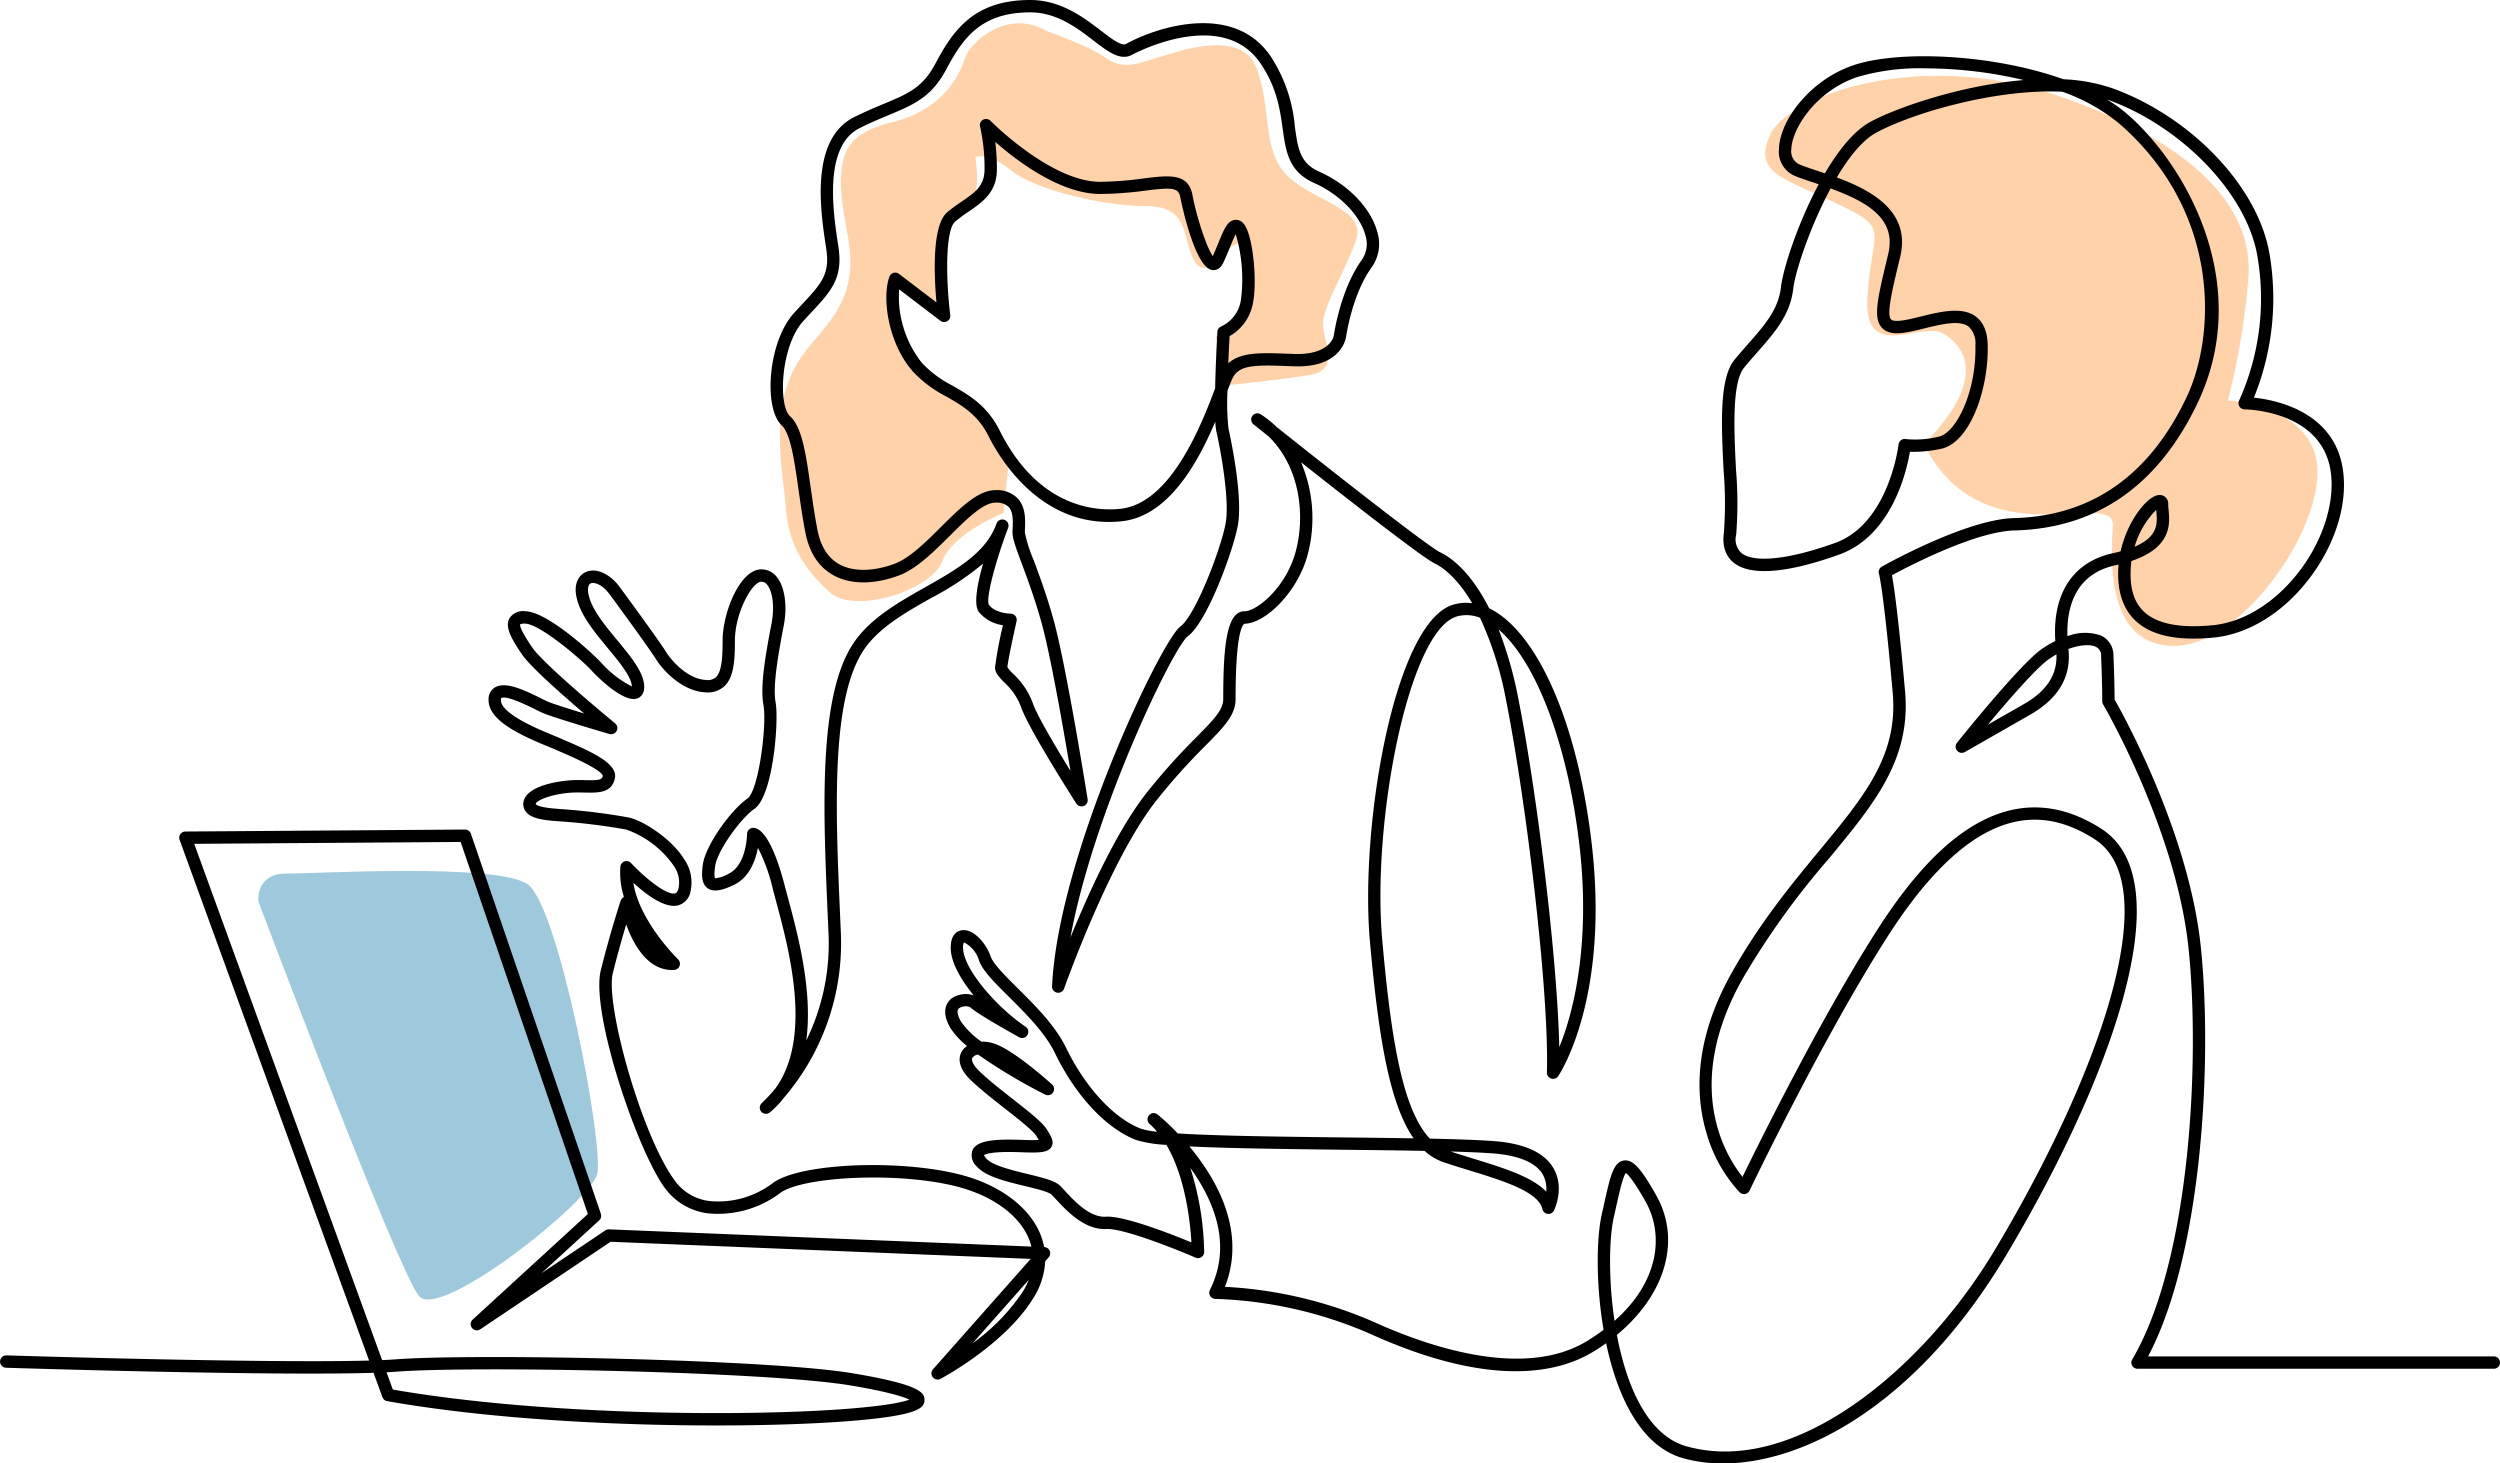
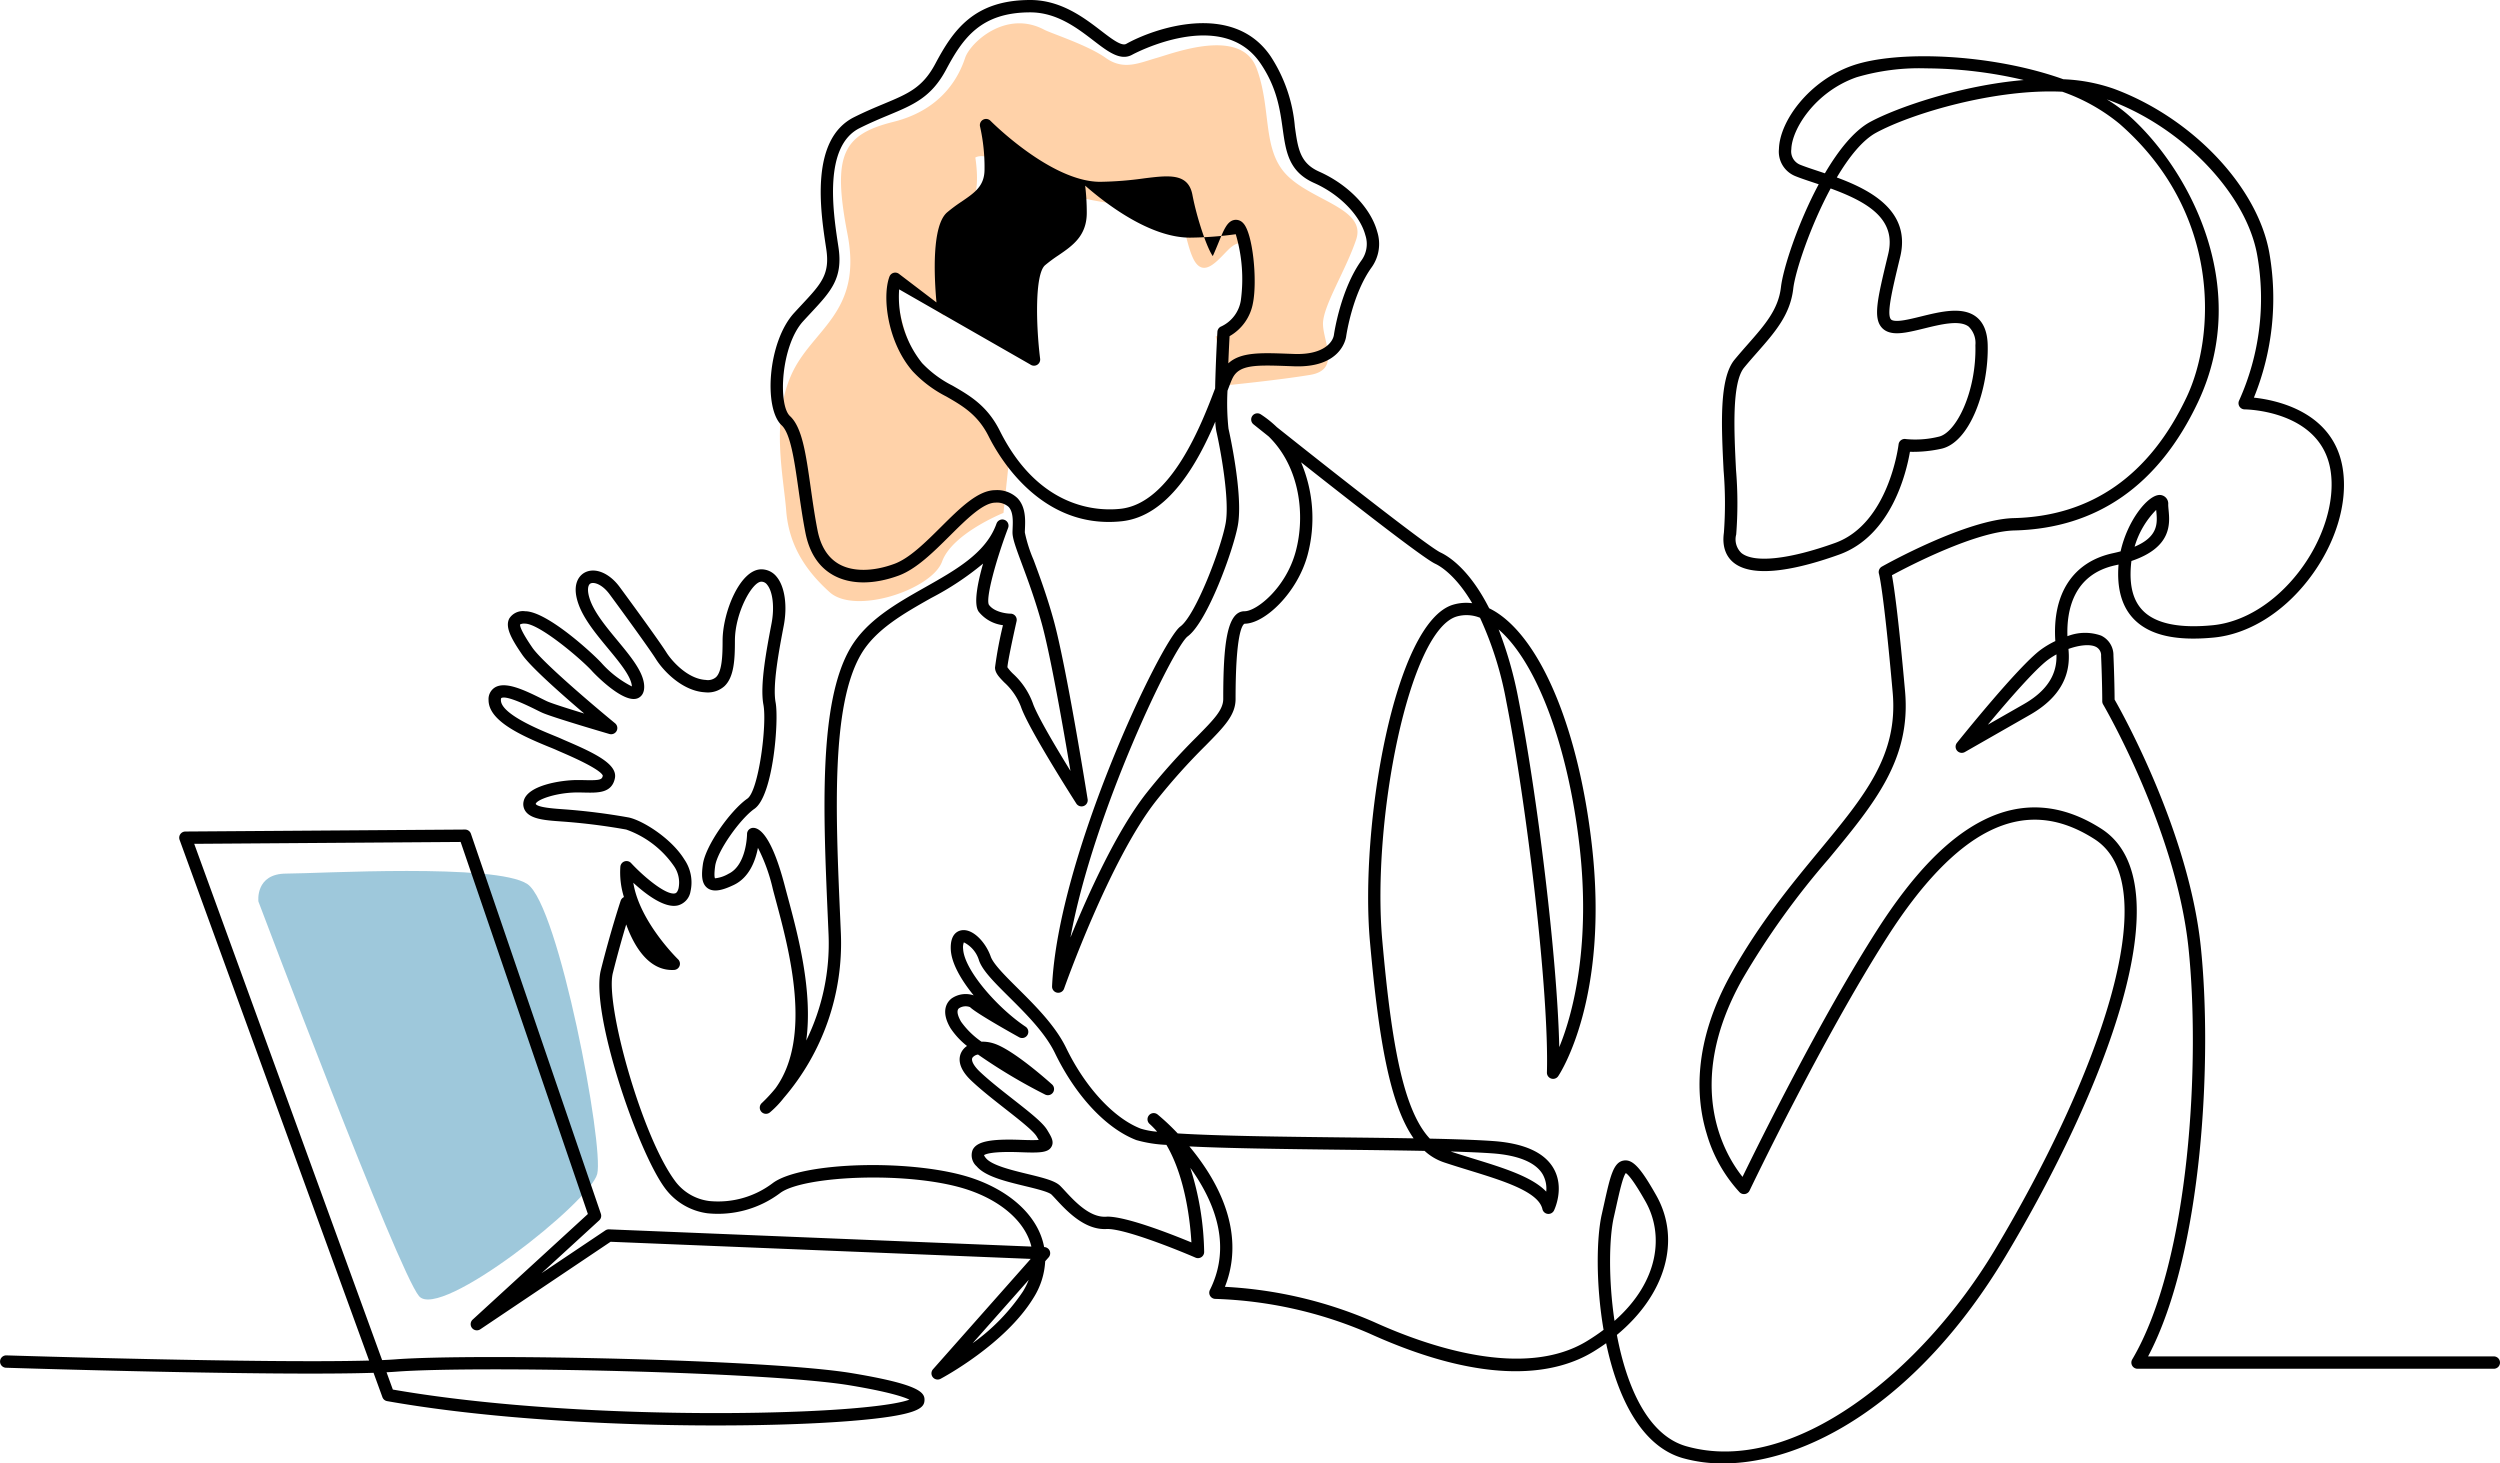
<svg xmlns="http://www.w3.org/2000/svg" id="グループ_352" data-name="グループ 352" width="406.576" height="238" viewBox="0 0 406.576 238">
  <defs>
    <clipPath id="clip-path">
      <rect id="長方形_433" data-name="長方形 433" width="406.576" height="238" fill="none" />
    </clipPath>
  </defs>
  <g id="グループ_351" data-name="グループ 351" clip-path="url(#clip-path)">
-     <path id="パス_678" data-name="パス 678" d="M457.195,60.37c-3.552-2.316-13.3,4.989-12.473-6.236s3.742-10.809-4.989-14.967-13.72-4.989-10.809-11.225,24.113-14.135,46.979-6.236,31.6,18.708,30.765,29.518a119.967,119.967,0,0,1-3.326,19.956s14.136.832,14.551,11.225-12.472,28.686-23.281,28.686-10.394-13.3-9.978-19.54-21.2,5.82-30.765-13.3c0,0,12.888-11.641,3.326-17.877" transform="translate(-141.013 -6.058)" fill="#ffd2a9" />
    <path id="パス_679" data-name="パス 679" d="M232.138,6.7c1.1.587,7.067,2.495,9.978,4.573s5.4.832,8.315,0,13.72-4.989,16.214,1.663.832,13.3,4.989,17.461,12.888,5.405,11.225,10.394-5.405,10.809-5.405,13.72,2.91,7.483-2.079,8.315-13.3,1.663-13.3,1.663l-2.079-7.9s6.652-2.91,6.236-9.562-2.43-6.264-4.157-4.574-4.158,4.989-5.821,1.247-.831-8.315-7.483-8.315-17.877-2.495-22.034-5.82-5.821-2.079-5.821-2.079.832,4.989-.416,6.652-8.467,7.008-4.649,19.094L207.9,47.173s.546,13.988,8.445,18.146a20.935,20.935,0,0,1,9.978,12.056l-.832,7.9s-8.315,3.326-9.978,7.9-14.136,8.731-18.293,4.989-6.652-7.9-7.067-13.3-2.495-14.551.831-22.035,11.641-9.978,9.146-22.866-.831-16.214,7.484-18.293,10.809-7.9,11.64-10.394,6.652-7.9,12.888-4.573" transform="translate(-62.297 -1.86)" fill="#ffd2a9" />
    <path id="パス_680" data-name="パス 680" d="M62.66,216.187S85.381,276.4,88.79,280.375s27.833-15.337,28.97-19.881-6.249-43.739-11.361-47.147-34.082-1.7-39.195-1.7-4.544,4.544-4.544,4.544" transform="translate(-20.634 -69.574)" fill="#9ec8db" />
-     <path id="パス_681" data-name="パス 681" d="M280.2,238a23.841,23.841,0,0,1-6.5-.858c-6.892-1.955-10.687-10.091-12.495-18.694q-.979.7-2.043,1.353c-5.83,3.571-16.9,5.954-36.538-2.971a68.35,68.35,0,0,0-24.956-5.59,1.006,1.006,0,0,1-.9-1.456c2.808-5.614,2.054-11.826-2.236-18.464-.311-.48-.629-.946-.952-1.394a47.261,47.261,0,0,1,2.253,13.681,1.005,1.005,0,0,1-1.406.923c-3.1-1.343-11.75-4.809-14.505-4.653-3.543.172-6.438-2.943-8.169-4.814-.276-.3-.522-.565-.737-.78-.457-.457-2.618-.981-4.354-1.4-3.161-.767-6.429-1.559-7.821-3.2a2.408,2.408,0,0,1-.659-2.674c.667-1.367,2.88-1.825,7.9-1.632,1.337.052,2.288.054,2.849.011-.076-.132-.162-.273-.239-.4l-.1-.17c-.547-.913-2.851-2.717-5.078-4.462-1.941-1.52-3.948-3.092-5.543-4.6-2.431-2.3-2.018-3.969-1.556-4.758a2.8,2.8,0,0,1,.85-.891,12.433,12.433,0,0,1-2.687-2.9c-1.715-2.9-.444-4.344.182-4.829a4.033,4.033,0,0,1,3.592-.5c-2.069-2.539-3.619-5.244-3.724-7.442-.115-2.416,1.012-3,1.694-3.134,1.85-.359,3.974,1.915,4.8,4.266.43,1.216,2.348,3.124,4.379,5.142,2.874,2.856,6.131,6.093,7.886,9.712,3.11,6.416,7.763,11.449,12.142,13.133a12.472,12.472,0,0,0,2.654.495,12.37,12.37,0,0,0-1.224-1.267,1.006,1.006,0,0,1,1.3-1.535,36.239,36.239,0,0,1,3.271,3.081c6.564.416,17.135.537,26.817.648,4.018.046,7.945.091,11.55.154-3.935-5.622-5.712-16.52-7.1-31.978-1.687-18.733,3.973-52.111,13.6-54.832a7.552,7.552,0,0,1,3.028-.222c-2.705-4.6-5.264-6.066-6.021-6.419-1.949-.91-13.664-10.06-21.811-16.5a23.225,23.225,0,0,1,1.054,15.1c-1.685,6.18-6.984,11.155-10.249,11.155-.416.208-1.456,1.831-1.456,12.249,0,2.614-1.834,4.476-4.872,7.562a101.08,101.08,0,0,0-8.03,8.966c-7.57,9.6-14.916,30.366-14.989,30.574a1.006,1.006,0,0,1-1.953-.379c.963-21.192,17.75-56.237,20.859-58.516,2.479-1.818,6.617-12.659,7.369-16.789.7-3.839-.893-12.277-1.505-14.931a10.357,10.357,0,0,1-.177-1.6c-2.865,6.746-7.632,15.388-15.209,16.2-12.983,1.387-19.85-10.215-21.646-13.8-1.77-3.541-4.254-4.97-6.884-6.483a19.8,19.8,0,0,1-5.472-4.1c-4.137-4.757-4.991-12.177-3.781-15.4a1.006,1.006,0,0,1,1.552-.447l6.094,4.643c-.392-4.333-.76-12.484,1.725-14.639a25.253,25.253,0,0,1,2.361-1.754c2.166-1.477,3.731-2.546,3.731-5.248a30.114,30.114,0,0,0-.724-6.937,1.006,1.006,0,0,1,1.69-.962c.1.1,9.843,9.924,17.839,9.924A56.6,56.6,0,0,0,186.114,29c3.983-.49,7.13-.88,7.809,2.684.728,3.824,2.351,8.622,3.311,9.963.343-.744.652-1.5.927-2.171.888-2.167,1.424-3.476,2.548-3.7a1.572,1.572,0,0,1,1.457.5c1.591,1.591,2.335,9.354,1.6,13.026a7.766,7.766,0,0,1-3.8,5.369c-.073,1.353-.145,2.874-.206,4.421,1.989-1.846,5.313-1.723,9.621-1.567l1.2.043c4.626.135,6.18-1.886,6.355-3.114.043-.3,1.1-7.458,4.537-12.188a4.557,4.557,0,0,0,.573-4.031c-.869-3.243-4.209-6.647-8.31-8.469-4.16-1.849-4.613-5.093-5.137-8.851-.438-3.134-.934-6.686-3.617-10.627C198.7,1.059,184.294,8.806,184.15,8.889c-1.92,1.078-3.946-.476-6.293-2.278-2.67-2.049-5.992-4.6-10.3-4.6-8.068,0-10.974,4.218-13.692,9.313-2.4,4.5-5.308,5.714-9.335,7.393-1.392.581-2.97,1.239-4.735,2.122-5.9,2.951-4.3,13.647-3.523,18.787l.092.615c.745,5.029-1.229,7.146-4.5,10.654-.392.421-.807.866-1.243,1.343-3.613,3.957-4.126,13.6-2.143,15.435s2.585,6.132,3.36,11.591c.321,2.261.652,4.6,1.111,6.943.517,2.654,1.7,4.519,3.514,5.541,2.218,1.25,5.49,1.235,8.974-.044,2.466-.9,5.087-3.51,7.621-6.029,3.085-3.065,6-5.961,8.82-5.961a4.763,4.763,0,0,1,3.592,1.3c1.371,1.432,1.28,3.554,1.219,4.958-.009.229-.019.438-.019.618a23.049,23.049,0,0,0,1.424,4.472c.921,2.479,2.183,5.874,3.274,9.841,2.074,7.541,5.376,28.2,5.515,29.079a1.006,1.006,0,0,1-1.841.7c-.32-.5-7.844-12.264-9.006-15.751a10.355,10.355,0,0,0-2.715-3.952c-.84-.862-1.5-1.544-1.5-2.425a64.8,64.8,0,0,1,1.29-6.878,5.994,5.994,0,0,1-3.949-2.2c-.838-1.2-.22-4.517.719-7.822a46.979,46.979,0,0,1-8.462,5.609c-4.443,2.512-9.036,5.11-11.392,9.148-4.9,8.395-4.128,25.936-3.384,42.9l.112,2.561a38.624,38.624,0,0,1-9.292,26.687,15.729,15.729,0,0,1-2.233,2.335,1.006,1.006,0,0,1-1.322-1.517,25.055,25.055,0,0,0,2.209-2.384c6.039-8.313,2.228-22.493.087-30.455-.185-.689-.36-1.339-.517-1.943a28.69,28.69,0,0,0-2.424-6.713c-.382,2.014-1.369,4.826-3.936,6.042-1.487.705-3.157,1.318-4.261.513-1.072-.783-.956-2.385-.763-3.827.416-3.124,4.563-8.876,7.24-10.73,1.843-1.275,3.216-12.06,2.613-15.271-.594-3.169.495-8.885,1.29-13.061l.036-.188c.492-2.581.2-5.156-.722-6.265a1.154,1.154,0,0,0-.941-.494c-1.493,0-4.3,5.084-4.3,9.6,0,3.046-.13,5.9-1.7,7.39a4.063,4.063,0,0,1-3.148,1c-3.786-.21-6.884-3.62-7.992-5.394-.856-1.369-4.519-6.452-7.532-10.539-1.235-1.676-2.591-2.046-3.118-1.761-.429.228-.609,1.157-.048,2.717.758,2.106,2.634,4.374,4.449,6.567,2.1,2.54,4.085,4.94,4.315,7.112.158,1.51-.559,2.059-1,2.253-2.365,1.034-7.337-4.271-7.385-4.325-1.6-1.827-8.6-7.8-10.982-7.8a1.477,1.477,0,0,0-.792.129c-.052.205.1,1.025,2,3.787,1.642,2.388,10.26,9.68,13.442,12.289a1.006,1.006,0,0,1-.919,1.744c-.374-.109-9.174-2.679-10.919-3.456-.253-.113-.61-.29-1.031-.5-3.187-1.593-5.082-2.226-5.635-1.886-.019.012-.062.113-.062.333,0,2.246,6.216,4.789,8.555,5.746.526.215.964.394,1.27.534.271.123.618.273,1.015.444,4.478,1.931,8.148,3.713,7.7,5.97-.488,2.434-2.73,2.386-4.9,2.34-.377-.008-.777-.017-1.2-.017-3.391,0-6.625,1.161-6.781,1.864.306.569,2.983.761,4.27.852l.121.009a102.093,102.093,0,0,1,10.743,1.345c2.268.486,6.912,3.378,9.024,6.8a6.6,6.6,0,0,1,1.017,5.227,2.817,2.817,0,0,1-2.026,2.267c-2.168.545-5.266-1.829-7.275-3.679,1,6.328,7.208,12.382,7.278,12.45a1.006,1.006,0,0,1-.642,1.729c-4.25.237-6.626-4.154-7.791-7.4-.6,1.992-1.39,4.769-2.178,7.92-1.257,5.028,4.658,26.386,10.083,33.749a8.156,8.156,0,0,0,5.634,3.315,14.689,14.689,0,0,0,10.237-2.876c4.652-3.578,23.265-4.031,32.65-.794,5.565,1.919,9.606,5.372,11.084,9.475a10.874,10.874,0,0,1,.459,1.679h.02a1.007,1.007,0,0,1,.712,1.672l-.561.634a12.282,12.282,0,0,1-1.9,5.948c-4.575,7.515-14.692,12.949-15.119,13.175a1.006,1.006,0,0,1-1.226-1.554l15.891-17.951L99.3,201.951l-21.185,14.23a1.006,1.006,0,0,1-1.241-1.577l18.733-17.171L74.914,136.928l-43.329.305,30.558,83.961c.824-.036,1.562-.077,2.2-.125,12.8-.959,60.67-.007,74.225,2.253,10.977,1.83,11.838,3.13,11.784,4.409-.052,1.259-1,2.463-11.868,3.351-16.31,1.331-50.525,1.215-75.522-3.215a1,1,0,0,1-.77-.646l-1.442-3.96c-16.538.533-57.878-.762-59.779-.824a1.006,1.006,0,0,1,.032-2.011h.033c.459.015,41.962,1.313,58.99.842L29.207,136.581a1.006,1.006,0,0,1,.938-1.35l45.48-.321h.007a1.006,1.006,0,0,1,.952.681L97.721,197.4a1.006,1.006,0,0,1-.272,1.067l-9.383,8.6L98.45,200.1a1.01,1.01,0,0,1,.6-.17l68.684,2.8a8.717,8.717,0,0,0-.274-.913c-1.272-3.527-4.861-6.536-9.848-8.255-9.181-3.167-26.982-2.425-30.766.486a16.828,16.828,0,0,1-11.746,3.274,10.239,10.239,0,0,1-6.973-4.115c-4.516-6.129-12.121-28.6-10.414-35.431,1.593-6.369,3.208-11.236,3.225-11.284a1,1,0,0,1,.534-.6,13.391,13.391,0,0,1-.583-4.934,1.007,1.007,0,0,1,1.742-.6c2.033,2.2,5.705,5.284,7.153,4.929.094-.023.379-.1.567-.82a4.685,4.685,0,0,0-.781-3.665,15.841,15.841,0,0,0-7.735-5.893A99.852,99.852,0,0,0,91.374,133.6l-.121-.009c-2.473-.176-4.81-.342-5.754-1.608a2.014,2.014,0,0,1-.337-1.687c.577-2.6,6.141-3.439,8.745-3.439.437,0,.852.009,1.242.017,2.478.056,2.758-.091,2.885-.724-.084-.345-1.039-1.363-6.521-3.728-.41-.177-.77-.332-1.051-.46s-.7-.3-1.2-.5c-4.745-1.941-9.806-4.29-9.806-7.608a2.233,2.233,0,0,1,1.017-2.044c1.65-1.019,4.532.269,7.591,1.8.388.194.715.358.948.461.787.35,3.436,1.188,6,1.971-3.609-3.075-8.71-7.574-10.082-9.57-1.866-2.714-2.808-4.547-2.1-5.891a2.618,2.618,0,0,1,2.551-1.176c3.674,0,11.395,7.226,12.5,8.486a16.872,16.872,0,0,0,4.881,3.744c0-.04,0-.085-.011-.136-.165-1.569-2.045-3.842-3.864-6.04-1.925-2.326-3.915-4.731-4.791-7.168-1.3-3.614.431-4.873.993-5.173,1.675-.895,4.012.071,5.685,2.342,2.516,3.414,6.622,9.073,7.617,10.667.737,1.18,3.326,4.281,6.4,4.451a2.009,2.009,0,0,0,1.654-.451c.988-.935,1.071-3.551,1.071-5.928,0-4.584,2.826-11.609,6.308-11.609a3.169,3.169,0,0,1,2.491,1.223c1.313,1.587,1.763,4.7,1.148,7.925l-.036.188c-.722,3.79-1.813,9.518-1.289,12.313.554,2.955-.392,15.183-3.446,17.3-2.238,1.55-6.057,6.831-6.391,9.341-.2,1.52-.068,1.883-.019,1.96a5.444,5.444,0,0,0,2.188-.73c2.973-1.408,3.023-6.426,3.023-6.477a1.008,1.008,0,0,1,1.006-1c1,0,2.991,1.229,5.138,9.462.157.6.33,1.244.514,1.929,1.591,5.919,4.063,15.114,2.972,23.192a35.775,35.775,0,0,0,3.625-17.249l-.111-2.559c-.757-17.255-1.54-35.1,3.655-44,2.631-4.509,7.465-7.243,12.14-9.887,4.983-2.817,9.7-5.482,11.495-10.008q.077-.21.151-.4a1.006,1.006,0,0,1,1.889.689q-.074.213-.157.421c-1.9,5.112-3.523,11.094-2.988,12.124.824,1.177,2.825,1.449,3.525,1.452a1.007,1.007,0,0,1,.978,1.23c-.6,2.65-1.453,6.662-1.487,7.491a6.868,6.868,0,0,0,.931,1.07,12.2,12.2,0,0,1,3.181,4.72c.667,2,3.8,7.269,6.14,11.066-1.137-6.78-3.226-18.725-4.656-23.925-1.067-3.881-2.312-7.229-3.22-9.673-.966-2.6-1.55-4.17-1.55-5.172,0-.205.01-.443.021-.7.049-1.126.115-2.668-.663-3.48a2.88,2.88,0,0,0-2.139-.68c-1.992,0-4.742,2.733-7.4,5.376-2.688,2.672-5.468,5.436-8.347,6.491-4.1,1.5-7.882,1.471-10.655-.092-2.35-1.325-3.865-3.649-4.5-6.908-.467-2.4-.8-4.759-1.127-7.045-.661-4.659-1.286-9.061-2.733-10.4-2.951-2.725-2.284-13.554,2.023-18.27.441-.482.86-.933,1.257-1.359,3.148-3.376,4.585-4.917,3.982-8.987l-.092-.61c-.843-5.61-2.6-17.281,4.613-20.887,1.827-.913,3.439-1.585,4.861-2.179,3.911-1.632,6.271-2.616,8.334-6.483C155.012,4.909,158.39,0,167.562,0c4.987,0,8.763,2.9,11.52,5.015,1.707,1.31,3.319,2.549,4.081,2.119,4.445-2.5,17.33-7.017,23.478,2.015a24.675,24.675,0,0,1,3.946,11.481c.5,3.549.824,5.895,3.963,7.289,4.7,2.089,8.4,5.93,9.436,9.787a6.558,6.558,0,0,1-.89,5.736c-3.15,4.33-4.132,11.007-4.172,11.29-.075.522-.96,5.091-8.414,4.84l-1.2-.043c-5.221-.192-7.778-.188-8.846,1.949-.2.391-.48,1.128-.836,2.066a39.308,39.308,0,0,0,.16,6.157c.024.107,2.442,10.692,1.524,15.744-.734,4.038-4.968,15.711-8.159,18.051-2.283,1.674-15.31,28.493-19.067,48.969,2.875-7.061,7.52-17.351,12.381-23.516a104.18,104.18,0,0,1,8.175-9.132c2.769-2.812,4.294-4.36,4.294-6.15,0-8.8.581-14.26,3.468-14.26,1.947,0,6.7-3.767,8.307-9.673,1.593-5.843.747-13.735-4.394-18.761-1.192-.95-2.057-1.641-2.459-1.963a1.006,1.006,0,0,1,1.178-1.628,17.434,17.434,0,0,1,2.617,2.084c10.529,8.387,24.758,19.517,26.608,20.38,1.329.62,4.716,2.739,7.923,9.077a11.568,11.568,0,0,1,1.408.809c7.333,4.918,13.192,19.356,15.29,37.68,2.849,24.886-5.125,37.091-5.466,37.6a1.006,1.006,0,0,1-1.84-.59c.372-13.037-3.311-43.684-6.609-60.366a56.514,56.514,0,0,0-4.27-13.586,5.831,5.831,0,0,0-3.747-.221c-7.8,2.2-13.895,33.3-12.147,52.715.718,7.984,1.7,17.019,3.517,23.511,1.125,4.017,2.518,6.9,4.215,8.7,4.1.087,7.652.207,10.271.392,5.04.355,8.354,1.849,9.848,4.443,1.831,3.179.148,6.7.074,6.849a1.006,1.006,0,0,1-1.884-.219c-.646-2.843-6.375-4.605-11.915-6.309-1.344-.413-2.734-.841-4.085-1.292a8.842,8.842,0,0,1-3.161-1.869c-4.075-.082-8.651-.134-13.354-.188-10.5-.121-19-.244-24.9-.54a39.408,39.408,0,0,1,2.772,3.746c4.315,6.652,5.341,13.218,3.007,19.089A69.549,69.549,0,0,1,223.457,215c8.508,3.867,24.325,9.411,34.655,3.087q1.442-.883,2.679-1.815c-1.288-7.515-1.143-15.022-.3-18.757q.2-.888.38-1.7c1.01-4.544,1.518-6.824,3.217-7.078,1.446-.21,2.722,1.159,5.266,5.66,4.13,7.308,1.47,16.186-6.4,22.7,1.571,8.322,4.983,16.317,11.291,18.106,17.434,4.948,38.437-12.318,50.175-31.927,16.622-27.766,28.085-59.19,16.225-66.8-5.848-3.753-11.483-4.169-17.228-1.273-5.371,2.707-10.892,8.449-16.41,17.063-10.635,16.605-22.354,41.113-22.472,41.358a1.006,1.006,0,0,1-1.609.289,23.717,23.717,0,0,1-5.374-9.565c-1.7-5.586-2.372-14.651,4.061-26.11,4.616-8.223,9.726-14.4,14.236-19.858,7.469-9.034,12.866-15.561,11.959-25.761-1.462-16.443-2.2-19.2-2.235-19.309a1.016,1.016,0,0,1,.471-1.159c.558-.315,13.751-7.7,21.486-7.892,12.605-.316,22.055-6.939,28.086-19.685,4.7-9.932,5.667-29.965-10.924-44.445a30.366,30.366,0,0,0-9.295-5.211c-10.842-.52-24.4,3.486-30.275,6.663-2.232,1.207-4.439,3.971-6.4,7.281,5.564,2.051,12.084,5.5,10.31,12.9l-.109.455c-1.2,4.982-2.141,8.916-1.387,9.73.141.152.6.372,2.063.137.856-.137,1.823-.374,2.846-.626,3.142-.772,6.7-1.646,8.927.052,1.2.915,1.834,2.452,1.888,4.571.186,7.243-2.9,15.972-7.625,16.917a21.361,21.361,0,0,1-5.021.48c-.559,3.268-2.978,13.644-11.5,16.711-5.938,2.138-13.74,4.1-17.184,1.306-.921-.748-1.942-2.2-1.573-4.852a64.79,64.79,0,0,0-.049-10.149c-.364-7.346-.74-14.942,1.784-18,.726-.878,1.446-1.7,2.143-2.491,2.781-3.162,4.977-5.66,5.4-9.291.353-3.059,2.739-10.39,6.143-16.744l-.732-.244c-1.142-.379-2.222-.736-3.087-1.089a4.284,4.284,0,0,1-2.648-4.411c.121-4.587,4.962-11.133,11.976-13.566,7.281-2.525,22.592-1.943,34.282,2.231a28.057,28.057,0,0,1,8.243,1.563c12.749,4.729,23.37,15.962,25.257,26.71a42.9,42.9,0,0,1-2.517,23.506c3.689.394,12.99,2.3,14.448,11.539.892,5.648-1.194,12.4-5.579,18.065-4.215,5.443-9.824,8.874-15.389,9.413-6.1.589-10.311-.349-12.872-2.87-2.057-2.025-2.937-5.052-2.619-9-.16.037-.323.074-.488.109-6.88,1.484-7.968,7.371-7.825,11.542a7.816,7.816,0,0,1,5.471-.1,3.514,3.514,0,0,1,2.011,3.25c.156,3.59.184,6.316.189,7.157,1.346,2.356,12.047,21.587,14.007,40.117,1.889,17.858.409,49.765-8.563,66.7H405.57a1.006,1.006,0,1,1,0,2.012H347.631a1.006,1.006,0,0,1-.866-1.518c9.493-16.08,11.062-48.847,9.144-66.978-2.036-19.241-13.76-39.347-13.879-39.548a1.011,1.011,0,0,1-.139-.51c0-.03,0-3.061-.189-7.34a1.544,1.544,0,0,0-.869-1.524c-.961-.459-2.673-.279-4.44.353.217,2.356.244,7-6.251,10.71l-10.6,6.06a1.006,1.006,0,0,1-1.284-1.5c.406-.506,9.97-12.441,13.632-15.14a14.676,14.676,0,0,1,2.369-1.408c-.517-7.7,2.87-12.889,9.376-14.292q.659-.143,1.24-.3c1.11-5.009,4.427-9.171,6.347-9.171h.054a1.41,1.41,0,0,1,1.341,1.55c0,.246.03.557.06.889.209,2.191.579,6.076-6.043,8.3q-.049.365-.08.74c-.274,3.375.388,5.8,2.024,7.409,2.082,2.049,5.87,2.823,11.267,2.3,5.015-.486,10.115-3.635,13.992-8.643,3.991-5.155,5.976-11.485,5.182-16.518-1.552-9.83-13.841-9.944-13.965-9.944a1.007,1.007,0,0,1-.907-1.44,40.374,40.374,0,0,0,2.946-23.629c-1.742-9.926-12.048-20.746-23.974-25.17q-.237-.089-.481-.171a24.25,24.25,0,0,1,3.386,2.446c9.551,8.335,20.473,27.683,11.419,46.82-6.383,13.49-16.426,20.5-29.855,20.835-6.314.158-17.157,5.8-19.9,7.281.309,1.658,1.022,6.381,2.134,18.892.98,11.023-4.93,18.171-12.412,27.22a128.4,128.4,0,0,0-14.032,19.561c-9.763,17.39-2.736,28.743.01,32.171,2.632-5.414,12.682-25.767,21.935-40.212,5.8-9.049,11.42-14.863,17.2-17.776,6.348-3.2,12.814-2.736,19.221,1.377,13.883,8.911.282,43.024-15.585,69.529C311.852,228.2,293.629,238,280.2,238M63.887,225.985c24.768,4.3,58.356,4.4,74.436,3.089,6.212-.506,8.636-1.094,9.574-1.449-.913-.439-3.336-1.267-9.657-2.322-13.454-2.242-61.017-3.187-73.743-2.23q-.739.055-1.634.1Zm103.418-17.843-9.129,10.311a32.655,32.655,0,0,0,8.195-8.436,12,12,0,0,0,.934-1.875m97.1-17.363c-.484.6-1.058,3.183-1.568,5.475q-.18.811-.382,1.7c-.75,3.3-.907,10.011.115,16.862,7.347-6.481,8.039-14.114,5.034-19.43-1.994-3.527-2.857-4.4-3.2-4.611m-84.344,7.081c3.2,0,10.486,2.87,13.7,4.2-.182-3.168-.937-10.551-4.064-15.865a21.125,21.125,0,0,1-4.891-.778c-4.909-1.889-9.855-7.173-13.23-14.134-1.6-3.311-4.733-6.42-7.493-9.163-2.389-2.374-4.275-4.249-4.858-5.9a4.805,4.805,0,0,0-2.471-2.96,2.253,2.253,0,0,0-.12,1.062c.163,3.422,5.594,9.612,10.157,12.655a1.006,1.006,0,0,1-1.047,1.716c-1.158-.644-6.99-3.906-7.986-4.9a1.966,1.966,0,0,0-1.813.2c-.547.489.07,1.686.361,2.179a13.4,13.4,0,0,0,3.308,3.238,6.131,6.131,0,0,1,2,.289c3.2,1,9.21,6.422,9.464,6.653A1.006,1.006,0,0,1,169.953,178a89.128,89.128,0,0,1-10.894-6.5,1.37,1.37,0,0,0-.907.512c-.262.445.212,1.339,1.2,2.279,1.528,1.447,3.5,2.99,5.4,4.481,2.992,2.343,4.861,3.839,5.563,5.011l.1.167c.566.94,1.054,1.751.57,2.571-.556.941-1.879.985-4.981.867-4.606-.177-5.718.29-5.975.477a1.979,1.979,0,0,0,.344.519c.968,1.143,4.179,1.922,6.759,2.548,2.757.669,4.487,1.12,5.3,1.935.231.231.5.517.791.836,1.492,1.612,3.962,4.3,6.587,4.172.079,0,.162-.006.247-.006M235.9,187.266c1.2.392,2.424.769,3.615,1.136,4.932,1.517,9.651,2.969,11.949,5.394a4.748,4.748,0,0,0-.566-2.8c-1.128-1.942-3.977-3.128-8.238-3.427-1.83-.129-4.13-.226-6.76-.3m7.823-84.9a64.625,64.625,0,0,1,3.214,11.3c3,15.192,6.323,41.929,6.647,56.624,2.5-6.041,5.051-17.32,3.3-32.646-1.877-16.391-6.965-29.916-13.157-35.274m90.71,4.053a12.193,12.193,0,0,0-1.355.864c-2.129,1.568-6.638,6.778-9.8,10.569l5.868-3.353c4.831-2.76,5.364-5.972,5.291-8.079M297.718,30.647c-3.324,6.166-5.758,13.492-6.081,16.3-.492,4.256-2.99,7.1-5.884,10.389-.687.781-1.4,1.589-2.1,2.443-2.029,2.456-1.64,10.308-1.326,16.618a65.526,65.526,0,0,1,.032,10.524,3.05,3.05,0,0,0,.848,3.014c2.057,1.669,7.751,1.056,15.235-1.636,8.758-3.152,10.308-15.891,10.323-16.019a1.006,1.006,0,0,1,1.2-.873,15.847,15.847,0,0,0,5.286-.378c2.88-.576,6.2-7.347,6.009-14.893a3.72,3.72,0,0,0-1.1-3.022c-1.461-1.117-4.525-.363-7.226.3-1.065.262-2.071.509-3.008.659-1.282.2-2.876.3-3.858-.758-1.485-1.6-.735-4.726.908-11.566l.109-.455c1.361-5.671-3.33-8.438-9.361-10.644m52.934,52.275a14.21,14.21,0,0,0-3.509,5.986c3.922-1.652,3.708-3.9,3.528-5.783-.007-.068-.012-.135-.019-.2M146.229,47.058a17.244,17.244,0,0,0,3.726,11.985,17.945,17.945,0,0,0,4.958,3.676c2.772,1.6,5.638,3.244,7.68,7.327,6.343,12.686,15.846,13.112,19.632,12.7,8.3-.889,13.27-13.987,15.392-19.581l0-.011c.086-4.051.325-8.4.369-9.192a1.007,1.007,0,0,1,.652-.885,5.639,5.639,0,0,0,3.153-4.178,25.707,25.707,0,0,0-.82-10.807c-.292.532-.66,1.43-.95,2.139-.31.758-.663,1.618-1.066,2.476-.556,1.182-1.365,1.267-1.8,1.212-2.945-.373-5.19-11.751-5.213-11.866-.3-1.553-1.323-1.589-5.587-1.063a58.176,58.176,0,0,1-7.437.556c-6.457,0-13.538-5.386-17.052-8.458a37.083,37.083,0,0,1,.26,4.422c0,3.765-2.342,5.364-4.608,6.911a23.418,23.418,0,0,0-2.177,1.613c-1.679,1.455-1.477,9.77-.8,15.21a1.006,1.006,0,0,1-1.607.925ZM313.118,11.112a36.053,36.053,0,0,0-11.17,1.447c-6.7,2.326-10.536,8.4-10.624,11.718a2.34,2.34,0,0,0,1.4,2.5c.8.327,1.851.673,2.96,1.041l1.1.367c2.2-3.745,4.736-6.935,7.389-8.368,4.28-2.314,14.729-5.944,24.948-6.8a70.17,70.17,0,0,0-16-1.9" transform="translate(0)" />
+     <path id="パス_681" data-name="パス 681" d="M280.2,238a23.841,23.841,0,0,1-6.5-.858c-6.892-1.955-10.687-10.091-12.495-18.694q-.979.7-2.043,1.353c-5.83,3.571-16.9,5.954-36.538-2.971a68.35,68.35,0,0,0-24.956-5.59,1.006,1.006,0,0,1-.9-1.456c2.808-5.614,2.054-11.826-2.236-18.464-.311-.48-.629-.946-.952-1.394a47.261,47.261,0,0,1,2.253,13.681,1.005,1.005,0,0,1-1.406.923c-3.1-1.343-11.75-4.809-14.505-4.653-3.543.172-6.438-2.943-8.169-4.814-.276-.3-.522-.565-.737-.78-.457-.457-2.618-.981-4.354-1.4-3.161-.767-6.429-1.559-7.821-3.2a2.408,2.408,0,0,1-.659-2.674c.667-1.367,2.88-1.825,7.9-1.632,1.337.052,2.288.054,2.849.011-.076-.132-.162-.273-.239-.4l-.1-.17c-.547-.913-2.851-2.717-5.078-4.462-1.941-1.52-3.948-3.092-5.543-4.6-2.431-2.3-2.018-3.969-1.556-4.758a2.8,2.8,0,0,1,.85-.891,12.433,12.433,0,0,1-2.687-2.9c-1.715-2.9-.444-4.344.182-4.829a4.033,4.033,0,0,1,3.592-.5c-2.069-2.539-3.619-5.244-3.724-7.442-.115-2.416,1.012-3,1.694-3.134,1.85-.359,3.974,1.915,4.8,4.266.43,1.216,2.348,3.124,4.379,5.142,2.874,2.856,6.131,6.093,7.886,9.712,3.11,6.416,7.763,11.449,12.142,13.133a12.472,12.472,0,0,0,2.654.495,12.37,12.37,0,0,0-1.224-1.267,1.006,1.006,0,0,1,1.3-1.535,36.239,36.239,0,0,1,3.271,3.081c6.564.416,17.135.537,26.817.648,4.018.046,7.945.091,11.55.154-3.935-5.622-5.712-16.52-7.1-31.978-1.687-18.733,3.973-52.111,13.6-54.832a7.552,7.552,0,0,1,3.028-.222c-2.705-4.6-5.264-6.066-6.021-6.419-1.949-.91-13.664-10.06-21.811-16.5a23.225,23.225,0,0,1,1.054,15.1c-1.685,6.18-6.984,11.155-10.249,11.155-.416.208-1.456,1.831-1.456,12.249,0,2.614-1.834,4.476-4.872,7.562a101.08,101.08,0,0,0-8.03,8.966c-7.57,9.6-14.916,30.366-14.989,30.574a1.006,1.006,0,0,1-1.953-.379c.963-21.192,17.75-56.237,20.859-58.516,2.479-1.818,6.617-12.659,7.369-16.789.7-3.839-.893-12.277-1.505-14.931a10.357,10.357,0,0,1-.177-1.6c-2.865,6.746-7.632,15.388-15.209,16.2-12.983,1.387-19.85-10.215-21.646-13.8-1.77-3.541-4.254-4.97-6.884-6.483a19.8,19.8,0,0,1-5.472-4.1c-4.137-4.757-4.991-12.177-3.781-15.4a1.006,1.006,0,0,1,1.552-.447l6.094,4.643c-.392-4.333-.76-12.484,1.725-14.639a25.253,25.253,0,0,1,2.361-1.754c2.166-1.477,3.731-2.546,3.731-5.248a30.114,30.114,0,0,0-.724-6.937,1.006,1.006,0,0,1,1.69-.962c.1.1,9.843,9.924,17.839,9.924A56.6,56.6,0,0,0,186.114,29c3.983-.49,7.13-.88,7.809,2.684.728,3.824,2.351,8.622,3.311,9.963.343-.744.652-1.5.927-2.171.888-2.167,1.424-3.476,2.548-3.7a1.572,1.572,0,0,1,1.457.5c1.591,1.591,2.335,9.354,1.6,13.026a7.766,7.766,0,0,1-3.8,5.369c-.073,1.353-.145,2.874-.206,4.421,1.989-1.846,5.313-1.723,9.621-1.567l1.2.043c4.626.135,6.18-1.886,6.355-3.114.043-.3,1.1-7.458,4.537-12.188a4.557,4.557,0,0,0,.573-4.031c-.869-3.243-4.209-6.647-8.31-8.469-4.16-1.849-4.613-5.093-5.137-8.851-.438-3.134-.934-6.686-3.617-10.627C198.7,1.059,184.294,8.806,184.15,8.889c-1.92,1.078-3.946-.476-6.293-2.278-2.67-2.049-5.992-4.6-10.3-4.6-8.068,0-10.974,4.218-13.692,9.313-2.4,4.5-5.308,5.714-9.335,7.393-1.392.581-2.97,1.239-4.735,2.122-5.9,2.951-4.3,13.647-3.523,18.787l.092.615c.745,5.029-1.229,7.146-4.5,10.654-.392.421-.807.866-1.243,1.343-3.613,3.957-4.126,13.6-2.143,15.435s2.585,6.132,3.36,11.591c.321,2.261.652,4.6,1.111,6.943.517,2.654,1.7,4.519,3.514,5.541,2.218,1.25,5.49,1.235,8.974-.044,2.466-.9,5.087-3.51,7.621-6.029,3.085-3.065,6-5.961,8.82-5.961a4.763,4.763,0,0,1,3.592,1.3c1.371,1.432,1.28,3.554,1.219,4.958-.009.229-.019.438-.019.618a23.049,23.049,0,0,0,1.424,4.472c.921,2.479,2.183,5.874,3.274,9.841,2.074,7.541,5.376,28.2,5.515,29.079a1.006,1.006,0,0,1-1.841.7c-.32-.5-7.844-12.264-9.006-15.751a10.355,10.355,0,0,0-2.715-3.952c-.84-.862-1.5-1.544-1.5-2.425a64.8,64.8,0,0,1,1.29-6.878,5.994,5.994,0,0,1-3.949-2.2c-.838-1.2-.22-4.517.719-7.822a46.979,46.979,0,0,1-8.462,5.609c-4.443,2.512-9.036,5.11-11.392,9.148-4.9,8.395-4.128,25.936-3.384,42.9l.112,2.561a38.624,38.624,0,0,1-9.292,26.687,15.729,15.729,0,0,1-2.233,2.335,1.006,1.006,0,0,1-1.322-1.517,25.055,25.055,0,0,0,2.209-2.384c6.039-8.313,2.228-22.493.087-30.455-.185-.689-.36-1.339-.517-1.943a28.69,28.69,0,0,0-2.424-6.713c-.382,2.014-1.369,4.826-3.936,6.042-1.487.705-3.157,1.318-4.261.513-1.072-.783-.956-2.385-.763-3.827.416-3.124,4.563-8.876,7.24-10.73,1.843-1.275,3.216-12.06,2.613-15.271-.594-3.169.495-8.885,1.29-13.061l.036-.188c.492-2.581.2-5.156-.722-6.265a1.154,1.154,0,0,0-.941-.494c-1.493,0-4.3,5.084-4.3,9.6,0,3.046-.13,5.9-1.7,7.39a4.063,4.063,0,0,1-3.148,1c-3.786-.21-6.884-3.62-7.992-5.394-.856-1.369-4.519-6.452-7.532-10.539-1.235-1.676-2.591-2.046-3.118-1.761-.429.228-.609,1.157-.048,2.717.758,2.106,2.634,4.374,4.449,6.567,2.1,2.54,4.085,4.94,4.315,7.112.158,1.51-.559,2.059-1,2.253-2.365,1.034-7.337-4.271-7.385-4.325-1.6-1.827-8.6-7.8-10.982-7.8a1.477,1.477,0,0,0-.792.129c-.052.205.1,1.025,2,3.787,1.642,2.388,10.26,9.68,13.442,12.289a1.006,1.006,0,0,1-.919,1.744c-.374-.109-9.174-2.679-10.919-3.456-.253-.113-.61-.29-1.031-.5-3.187-1.593-5.082-2.226-5.635-1.886-.019.012-.062.113-.062.333,0,2.246,6.216,4.789,8.555,5.746.526.215.964.394,1.27.534.271.123.618.273,1.015.444,4.478,1.931,8.148,3.713,7.7,5.97-.488,2.434-2.73,2.386-4.9,2.34-.377-.008-.777-.017-1.2-.017-3.391,0-6.625,1.161-6.781,1.864.306.569,2.983.761,4.27.852l.121.009a102.093,102.093,0,0,1,10.743,1.345c2.268.486,6.912,3.378,9.024,6.8a6.6,6.6,0,0,1,1.017,5.227,2.817,2.817,0,0,1-2.026,2.267c-2.168.545-5.266-1.829-7.275-3.679,1,6.328,7.208,12.382,7.278,12.45a1.006,1.006,0,0,1-.642,1.729c-4.25.237-6.626-4.154-7.791-7.4-.6,1.992-1.39,4.769-2.178,7.92-1.257,5.028,4.658,26.386,10.083,33.749a8.156,8.156,0,0,0,5.634,3.315,14.689,14.689,0,0,0,10.237-2.876c4.652-3.578,23.265-4.031,32.65-.794,5.565,1.919,9.606,5.372,11.084,9.475a10.874,10.874,0,0,1,.459,1.679h.02a1.007,1.007,0,0,1,.712,1.672l-.561.634a12.282,12.282,0,0,1-1.9,5.948c-4.575,7.515-14.692,12.949-15.119,13.175a1.006,1.006,0,0,1-1.226-1.554l15.891-17.951L99.3,201.951l-21.185,14.23a1.006,1.006,0,0,1-1.241-1.577l18.733-17.171L74.914,136.928l-43.329.305,30.558,83.961c.824-.036,1.562-.077,2.2-.125,12.8-.959,60.67-.007,74.225,2.253,10.977,1.83,11.838,3.13,11.784,4.409-.052,1.259-1,2.463-11.868,3.351-16.31,1.331-50.525,1.215-75.522-3.215a1,1,0,0,1-.77-.646l-1.442-3.96c-16.538.533-57.878-.762-59.779-.824a1.006,1.006,0,0,1,.032-2.011h.033c.459.015,41.962,1.313,58.99.842L29.207,136.581a1.006,1.006,0,0,1,.938-1.35l45.48-.321h.007a1.006,1.006,0,0,1,.952.681L97.721,197.4a1.006,1.006,0,0,1-.272,1.067l-9.383,8.6L98.45,200.1a1.01,1.01,0,0,1,.6-.17l68.684,2.8a8.717,8.717,0,0,0-.274-.913c-1.272-3.527-4.861-6.536-9.848-8.255-9.181-3.167-26.982-2.425-30.766.486a16.828,16.828,0,0,1-11.746,3.274,10.239,10.239,0,0,1-6.973-4.115c-4.516-6.129-12.121-28.6-10.414-35.431,1.593-6.369,3.208-11.236,3.225-11.284a1,1,0,0,1,.534-.6,13.391,13.391,0,0,1-.583-4.934,1.007,1.007,0,0,1,1.742-.6c2.033,2.2,5.705,5.284,7.153,4.929.094-.023.379-.1.567-.82a4.685,4.685,0,0,0-.781-3.665,15.841,15.841,0,0,0-7.735-5.893A99.852,99.852,0,0,0,91.374,133.6l-.121-.009c-2.473-.176-4.81-.342-5.754-1.608a2.014,2.014,0,0,1-.337-1.687c.577-2.6,6.141-3.439,8.745-3.439.437,0,.852.009,1.242.017,2.478.056,2.758-.091,2.885-.724-.084-.345-1.039-1.363-6.521-3.728-.41-.177-.77-.332-1.051-.46s-.7-.3-1.2-.5c-4.745-1.941-9.806-4.29-9.806-7.608a2.233,2.233,0,0,1,1.017-2.044c1.65-1.019,4.532.269,7.591,1.8.388.194.715.358.948.461.787.35,3.436,1.188,6,1.971-3.609-3.075-8.71-7.574-10.082-9.57-1.866-2.714-2.808-4.547-2.1-5.891a2.618,2.618,0,0,1,2.551-1.176c3.674,0,11.395,7.226,12.5,8.486a16.872,16.872,0,0,0,4.881,3.744c0-.04,0-.085-.011-.136-.165-1.569-2.045-3.842-3.864-6.04-1.925-2.326-3.915-4.731-4.791-7.168-1.3-3.614.431-4.873.993-5.173,1.675-.895,4.012.071,5.685,2.342,2.516,3.414,6.622,9.073,7.617,10.667.737,1.18,3.326,4.281,6.4,4.451a2.009,2.009,0,0,0,1.654-.451c.988-.935,1.071-3.551,1.071-5.928,0-4.584,2.826-11.609,6.308-11.609a3.169,3.169,0,0,1,2.491,1.223c1.313,1.587,1.763,4.7,1.148,7.925l-.036.188c-.722,3.79-1.813,9.518-1.289,12.313.554,2.955-.392,15.183-3.446,17.3-2.238,1.55-6.057,6.831-6.391,9.341-.2,1.52-.068,1.883-.019,1.96a5.444,5.444,0,0,0,2.188-.73c2.973-1.408,3.023-6.426,3.023-6.477a1.008,1.008,0,0,1,1.006-1c1,0,2.991,1.229,5.138,9.462.157.6.33,1.244.514,1.929,1.591,5.919,4.063,15.114,2.972,23.192a35.775,35.775,0,0,0,3.625-17.249l-.111-2.559c-.757-17.255-1.54-35.1,3.655-44,2.631-4.509,7.465-7.243,12.14-9.887,4.983-2.817,9.7-5.482,11.495-10.008q.077-.21.151-.4a1.006,1.006,0,0,1,1.889.689q-.074.213-.157.421c-1.9,5.112-3.523,11.094-2.988,12.124.824,1.177,2.825,1.449,3.525,1.452a1.007,1.007,0,0,1,.978,1.23c-.6,2.65-1.453,6.662-1.487,7.491a6.868,6.868,0,0,0,.931,1.07,12.2,12.2,0,0,1,3.181,4.72c.667,2,3.8,7.269,6.14,11.066-1.137-6.78-3.226-18.725-4.656-23.925-1.067-3.881-2.312-7.229-3.22-9.673-.966-2.6-1.55-4.17-1.55-5.172,0-.205.01-.443.021-.7.049-1.126.115-2.668-.663-3.48a2.88,2.88,0,0,0-2.139-.68c-1.992,0-4.742,2.733-7.4,5.376-2.688,2.672-5.468,5.436-8.347,6.491-4.1,1.5-7.882,1.471-10.655-.092-2.35-1.325-3.865-3.649-4.5-6.908-.467-2.4-.8-4.759-1.127-7.045-.661-4.659-1.286-9.061-2.733-10.4-2.951-2.725-2.284-13.554,2.023-18.27.441-.482.86-.933,1.257-1.359,3.148-3.376,4.585-4.917,3.982-8.987l-.092-.61c-.843-5.61-2.6-17.281,4.613-20.887,1.827-.913,3.439-1.585,4.861-2.179,3.911-1.632,6.271-2.616,8.334-6.483C155.012,4.909,158.39,0,167.562,0c4.987,0,8.763,2.9,11.52,5.015,1.707,1.31,3.319,2.549,4.081,2.119,4.445-2.5,17.33-7.017,23.478,2.015a24.675,24.675,0,0,1,3.946,11.481c.5,3.549.824,5.895,3.963,7.289,4.7,2.089,8.4,5.93,9.436,9.787a6.558,6.558,0,0,1-.89,5.736c-3.15,4.33-4.132,11.007-4.172,11.29-.075.522-.96,5.091-8.414,4.84l-1.2-.043c-5.221-.192-7.778-.188-8.846,1.949-.2.391-.48,1.128-.836,2.066a39.308,39.308,0,0,0,.16,6.157c.024.107,2.442,10.692,1.524,15.744-.734,4.038-4.968,15.711-8.159,18.051-2.283,1.674-15.31,28.493-19.067,48.969,2.875-7.061,7.52-17.351,12.381-23.516a104.18,104.18,0,0,1,8.175-9.132c2.769-2.812,4.294-4.36,4.294-6.15,0-8.8.581-14.26,3.468-14.26,1.947,0,6.7-3.767,8.307-9.673,1.593-5.843.747-13.735-4.394-18.761-1.192-.95-2.057-1.641-2.459-1.963a1.006,1.006,0,0,1,1.178-1.628,17.434,17.434,0,0,1,2.617,2.084c10.529,8.387,24.758,19.517,26.608,20.38,1.329.62,4.716,2.739,7.923,9.077a11.568,11.568,0,0,1,1.408.809c7.333,4.918,13.192,19.356,15.29,37.68,2.849,24.886-5.125,37.091-5.466,37.6a1.006,1.006,0,0,1-1.84-.59c.372-13.037-3.311-43.684-6.609-60.366a56.514,56.514,0,0,0-4.27-13.586,5.831,5.831,0,0,0-3.747-.221c-7.8,2.2-13.895,33.3-12.147,52.715.718,7.984,1.7,17.019,3.517,23.511,1.125,4.017,2.518,6.9,4.215,8.7,4.1.087,7.652.207,10.271.392,5.04.355,8.354,1.849,9.848,4.443,1.831,3.179.148,6.7.074,6.849a1.006,1.006,0,0,1-1.884-.219c-.646-2.843-6.375-4.605-11.915-6.309-1.344-.413-2.734-.841-4.085-1.292a8.842,8.842,0,0,1-3.161-1.869c-4.075-.082-8.651-.134-13.354-.188-10.5-.121-19-.244-24.9-.54a39.408,39.408,0,0,1,2.772,3.746c4.315,6.652,5.341,13.218,3.007,19.089A69.549,69.549,0,0,1,223.457,215c8.508,3.867,24.325,9.411,34.655,3.087q1.442-.883,2.679-1.815c-1.288-7.515-1.143-15.022-.3-18.757q.2-.888.38-1.7c1.01-4.544,1.518-6.824,3.217-7.078,1.446-.21,2.722,1.159,5.266,5.66,4.13,7.308,1.47,16.186-6.4,22.7,1.571,8.322,4.983,16.317,11.291,18.106,17.434,4.948,38.437-12.318,50.175-31.927,16.622-27.766,28.085-59.19,16.225-66.8-5.848-3.753-11.483-4.169-17.228-1.273-5.371,2.707-10.892,8.449-16.41,17.063-10.635,16.605-22.354,41.113-22.472,41.358a1.006,1.006,0,0,1-1.609.289,23.717,23.717,0,0,1-5.374-9.565c-1.7-5.586-2.372-14.651,4.061-26.11,4.616-8.223,9.726-14.4,14.236-19.858,7.469-9.034,12.866-15.561,11.959-25.761-1.462-16.443-2.2-19.2-2.235-19.309a1.016,1.016,0,0,1,.471-1.159c.558-.315,13.751-7.7,21.486-7.892,12.605-.316,22.055-6.939,28.086-19.685,4.7-9.932,5.667-29.965-10.924-44.445a30.366,30.366,0,0,0-9.295-5.211c-10.842-.52-24.4,3.486-30.275,6.663-2.232,1.207-4.439,3.971-6.4,7.281,5.564,2.051,12.084,5.5,10.31,12.9l-.109.455c-1.2,4.982-2.141,8.916-1.387,9.73.141.152.6.372,2.063.137.856-.137,1.823-.374,2.846-.626,3.142-.772,6.7-1.646,8.927.052,1.2.915,1.834,2.452,1.888,4.571.186,7.243-2.9,15.972-7.625,16.917a21.361,21.361,0,0,1-5.021.48c-.559,3.268-2.978,13.644-11.5,16.711-5.938,2.138-13.74,4.1-17.184,1.306-.921-.748-1.942-2.2-1.573-4.852a64.79,64.79,0,0,0-.049-10.149c-.364-7.346-.74-14.942,1.784-18,.726-.878,1.446-1.7,2.143-2.491,2.781-3.162,4.977-5.66,5.4-9.291.353-3.059,2.739-10.39,6.143-16.744l-.732-.244c-1.142-.379-2.222-.736-3.087-1.089a4.284,4.284,0,0,1-2.648-4.411c.121-4.587,4.962-11.133,11.976-13.566,7.281-2.525,22.592-1.943,34.282,2.231a28.057,28.057,0,0,1,8.243,1.563c12.749,4.729,23.37,15.962,25.257,26.71a42.9,42.9,0,0,1-2.517,23.506c3.689.394,12.99,2.3,14.448,11.539.892,5.648-1.194,12.4-5.579,18.065-4.215,5.443-9.824,8.874-15.389,9.413-6.1.589-10.311-.349-12.872-2.87-2.057-2.025-2.937-5.052-2.619-9-.16.037-.323.074-.488.109-6.88,1.484-7.968,7.371-7.825,11.542a7.816,7.816,0,0,1,5.471-.1,3.514,3.514,0,0,1,2.011,3.25c.156,3.59.184,6.316.189,7.157,1.346,2.356,12.047,21.587,14.007,40.117,1.889,17.858.409,49.765-8.563,66.7H405.57a1.006,1.006,0,1,1,0,2.012H347.631a1.006,1.006,0,0,1-.866-1.518c9.493-16.08,11.062-48.847,9.144-66.978-2.036-19.241-13.76-39.347-13.879-39.548a1.011,1.011,0,0,1-.139-.51c0-.03,0-3.061-.189-7.34a1.544,1.544,0,0,0-.869-1.524c-.961-.459-2.673-.279-4.44.353.217,2.356.244,7-6.251,10.71l-10.6,6.06a1.006,1.006,0,0,1-1.284-1.5c.406-.506,9.97-12.441,13.632-15.14a14.676,14.676,0,0,1,2.369-1.408c-.517-7.7,2.87-12.889,9.376-14.292q.659-.143,1.24-.3c1.11-5.009,4.427-9.171,6.347-9.171h.054a1.41,1.41,0,0,1,1.341,1.55c0,.246.03.557.06.889.209,2.191.579,6.076-6.043,8.3q-.049.365-.08.74c-.274,3.375.388,5.8,2.024,7.409,2.082,2.049,5.87,2.823,11.267,2.3,5.015-.486,10.115-3.635,13.992-8.643,3.991-5.155,5.976-11.485,5.182-16.518-1.552-9.83-13.841-9.944-13.965-9.944a1.007,1.007,0,0,1-.907-1.44,40.374,40.374,0,0,0,2.946-23.629c-1.742-9.926-12.048-20.746-23.974-25.17q-.237-.089-.481-.171a24.25,24.25,0,0,1,3.386,2.446c9.551,8.335,20.473,27.683,11.419,46.82-6.383,13.49-16.426,20.5-29.855,20.835-6.314.158-17.157,5.8-19.9,7.281.309,1.658,1.022,6.381,2.134,18.892.98,11.023-4.93,18.171-12.412,27.22a128.4,128.4,0,0,0-14.032,19.561c-9.763,17.39-2.736,28.743.01,32.171,2.632-5.414,12.682-25.767,21.935-40.212,5.8-9.049,11.42-14.863,17.2-17.776,6.348-3.2,12.814-2.736,19.221,1.377,13.883,8.911.282,43.024-15.585,69.529C311.852,228.2,293.629,238,280.2,238M63.887,225.985c24.768,4.3,58.356,4.4,74.436,3.089,6.212-.506,8.636-1.094,9.574-1.449-.913-.439-3.336-1.267-9.657-2.322-13.454-2.242-61.017-3.187-73.743-2.23q-.739.055-1.634.1Zm103.418-17.843-9.129,10.311a32.655,32.655,0,0,0,8.195-8.436,12,12,0,0,0,.934-1.875m97.1-17.363c-.484.6-1.058,3.183-1.568,5.475q-.18.811-.382,1.7c-.75,3.3-.907,10.011.115,16.862,7.347-6.481,8.039-14.114,5.034-19.43-1.994-3.527-2.857-4.4-3.2-4.611m-84.344,7.081c3.2,0,10.486,2.87,13.7,4.2-.182-3.168-.937-10.551-4.064-15.865a21.125,21.125,0,0,1-4.891-.778c-4.909-1.889-9.855-7.173-13.23-14.134-1.6-3.311-4.733-6.42-7.493-9.163-2.389-2.374-4.275-4.249-4.858-5.9a4.805,4.805,0,0,0-2.471-2.96,2.253,2.253,0,0,0-.12,1.062c.163,3.422,5.594,9.612,10.157,12.655a1.006,1.006,0,0,1-1.047,1.716c-1.158-.644-6.99-3.906-7.986-4.9a1.966,1.966,0,0,0-1.813.2c-.547.489.07,1.686.361,2.179a13.4,13.4,0,0,0,3.308,3.238,6.131,6.131,0,0,1,2,.289c3.2,1,9.21,6.422,9.464,6.653A1.006,1.006,0,0,1,169.953,178a89.128,89.128,0,0,1-10.894-6.5,1.37,1.37,0,0,0-.907.512c-.262.445.212,1.339,1.2,2.279,1.528,1.447,3.5,2.99,5.4,4.481,2.992,2.343,4.861,3.839,5.563,5.011l.1.167c.566.94,1.054,1.751.57,2.571-.556.941-1.879.985-4.981.867-4.606-.177-5.718.29-5.975.477a1.979,1.979,0,0,0,.344.519c.968,1.143,4.179,1.922,6.759,2.548,2.757.669,4.487,1.12,5.3,1.935.231.231.5.517.791.836,1.492,1.612,3.962,4.3,6.587,4.172.079,0,.162-.006.247-.006M235.9,187.266c1.2.392,2.424.769,3.615,1.136,4.932,1.517,9.651,2.969,11.949,5.394a4.748,4.748,0,0,0-.566-2.8c-1.128-1.942-3.977-3.128-8.238-3.427-1.83-.129-4.13-.226-6.76-.3m7.823-84.9a64.625,64.625,0,0,1,3.214,11.3c3,15.192,6.323,41.929,6.647,56.624,2.5-6.041,5.051-17.32,3.3-32.646-1.877-16.391-6.965-29.916-13.157-35.274m90.71,4.053a12.193,12.193,0,0,0-1.355.864c-2.129,1.568-6.638,6.778-9.8,10.569l5.868-3.353c4.831-2.76,5.364-5.972,5.291-8.079M297.718,30.647c-3.324,6.166-5.758,13.492-6.081,16.3-.492,4.256-2.99,7.1-5.884,10.389-.687.781-1.4,1.589-2.1,2.443-2.029,2.456-1.64,10.308-1.326,16.618a65.526,65.526,0,0,1,.032,10.524,3.05,3.05,0,0,0,.848,3.014c2.057,1.669,7.751,1.056,15.235-1.636,8.758-3.152,10.308-15.891,10.323-16.019a1.006,1.006,0,0,1,1.2-.873,15.847,15.847,0,0,0,5.286-.378c2.88-.576,6.2-7.347,6.009-14.893a3.72,3.72,0,0,0-1.1-3.022c-1.461-1.117-4.525-.363-7.226.3-1.065.262-2.071.509-3.008.659-1.282.2-2.876.3-3.858-.758-1.485-1.6-.735-4.726.908-11.566l.109-.455c1.361-5.671-3.33-8.438-9.361-10.644m52.934,52.275a14.21,14.21,0,0,0-3.509,5.986c3.922-1.652,3.708-3.9,3.528-5.783-.007-.068-.012-.135-.019-.2M146.229,47.058a17.244,17.244,0,0,0,3.726,11.985,17.945,17.945,0,0,0,4.958,3.676c2.772,1.6,5.638,3.244,7.68,7.327,6.343,12.686,15.846,13.112,19.632,12.7,8.3-.889,13.27-13.987,15.392-19.581l0-.011c.086-4.051.325-8.4.369-9.192a1.007,1.007,0,0,1,.652-.885,5.639,5.639,0,0,0,3.153-4.178,25.707,25.707,0,0,0-.82-10.807a58.176,58.176,0,0,1-7.437.556c-6.457,0-13.538-5.386-17.052-8.458a37.083,37.083,0,0,1,.26,4.422c0,3.765-2.342,5.364-4.608,6.911a23.418,23.418,0,0,0-2.177,1.613c-1.679,1.455-1.477,9.77-.8,15.21a1.006,1.006,0,0,1-1.607.925ZM313.118,11.112a36.053,36.053,0,0,0-11.17,1.447c-6.7,2.326-10.536,8.4-10.624,11.718a2.34,2.34,0,0,0,1.4,2.5c.8.327,1.851.673,2.96,1.041l1.1.367c2.2-3.745,4.736-6.935,7.389-8.368,4.28-2.314,14.729-5.944,24.948-6.8a70.17,70.17,0,0,0-16-1.9" transform="translate(0)" />
  </g>
</svg>